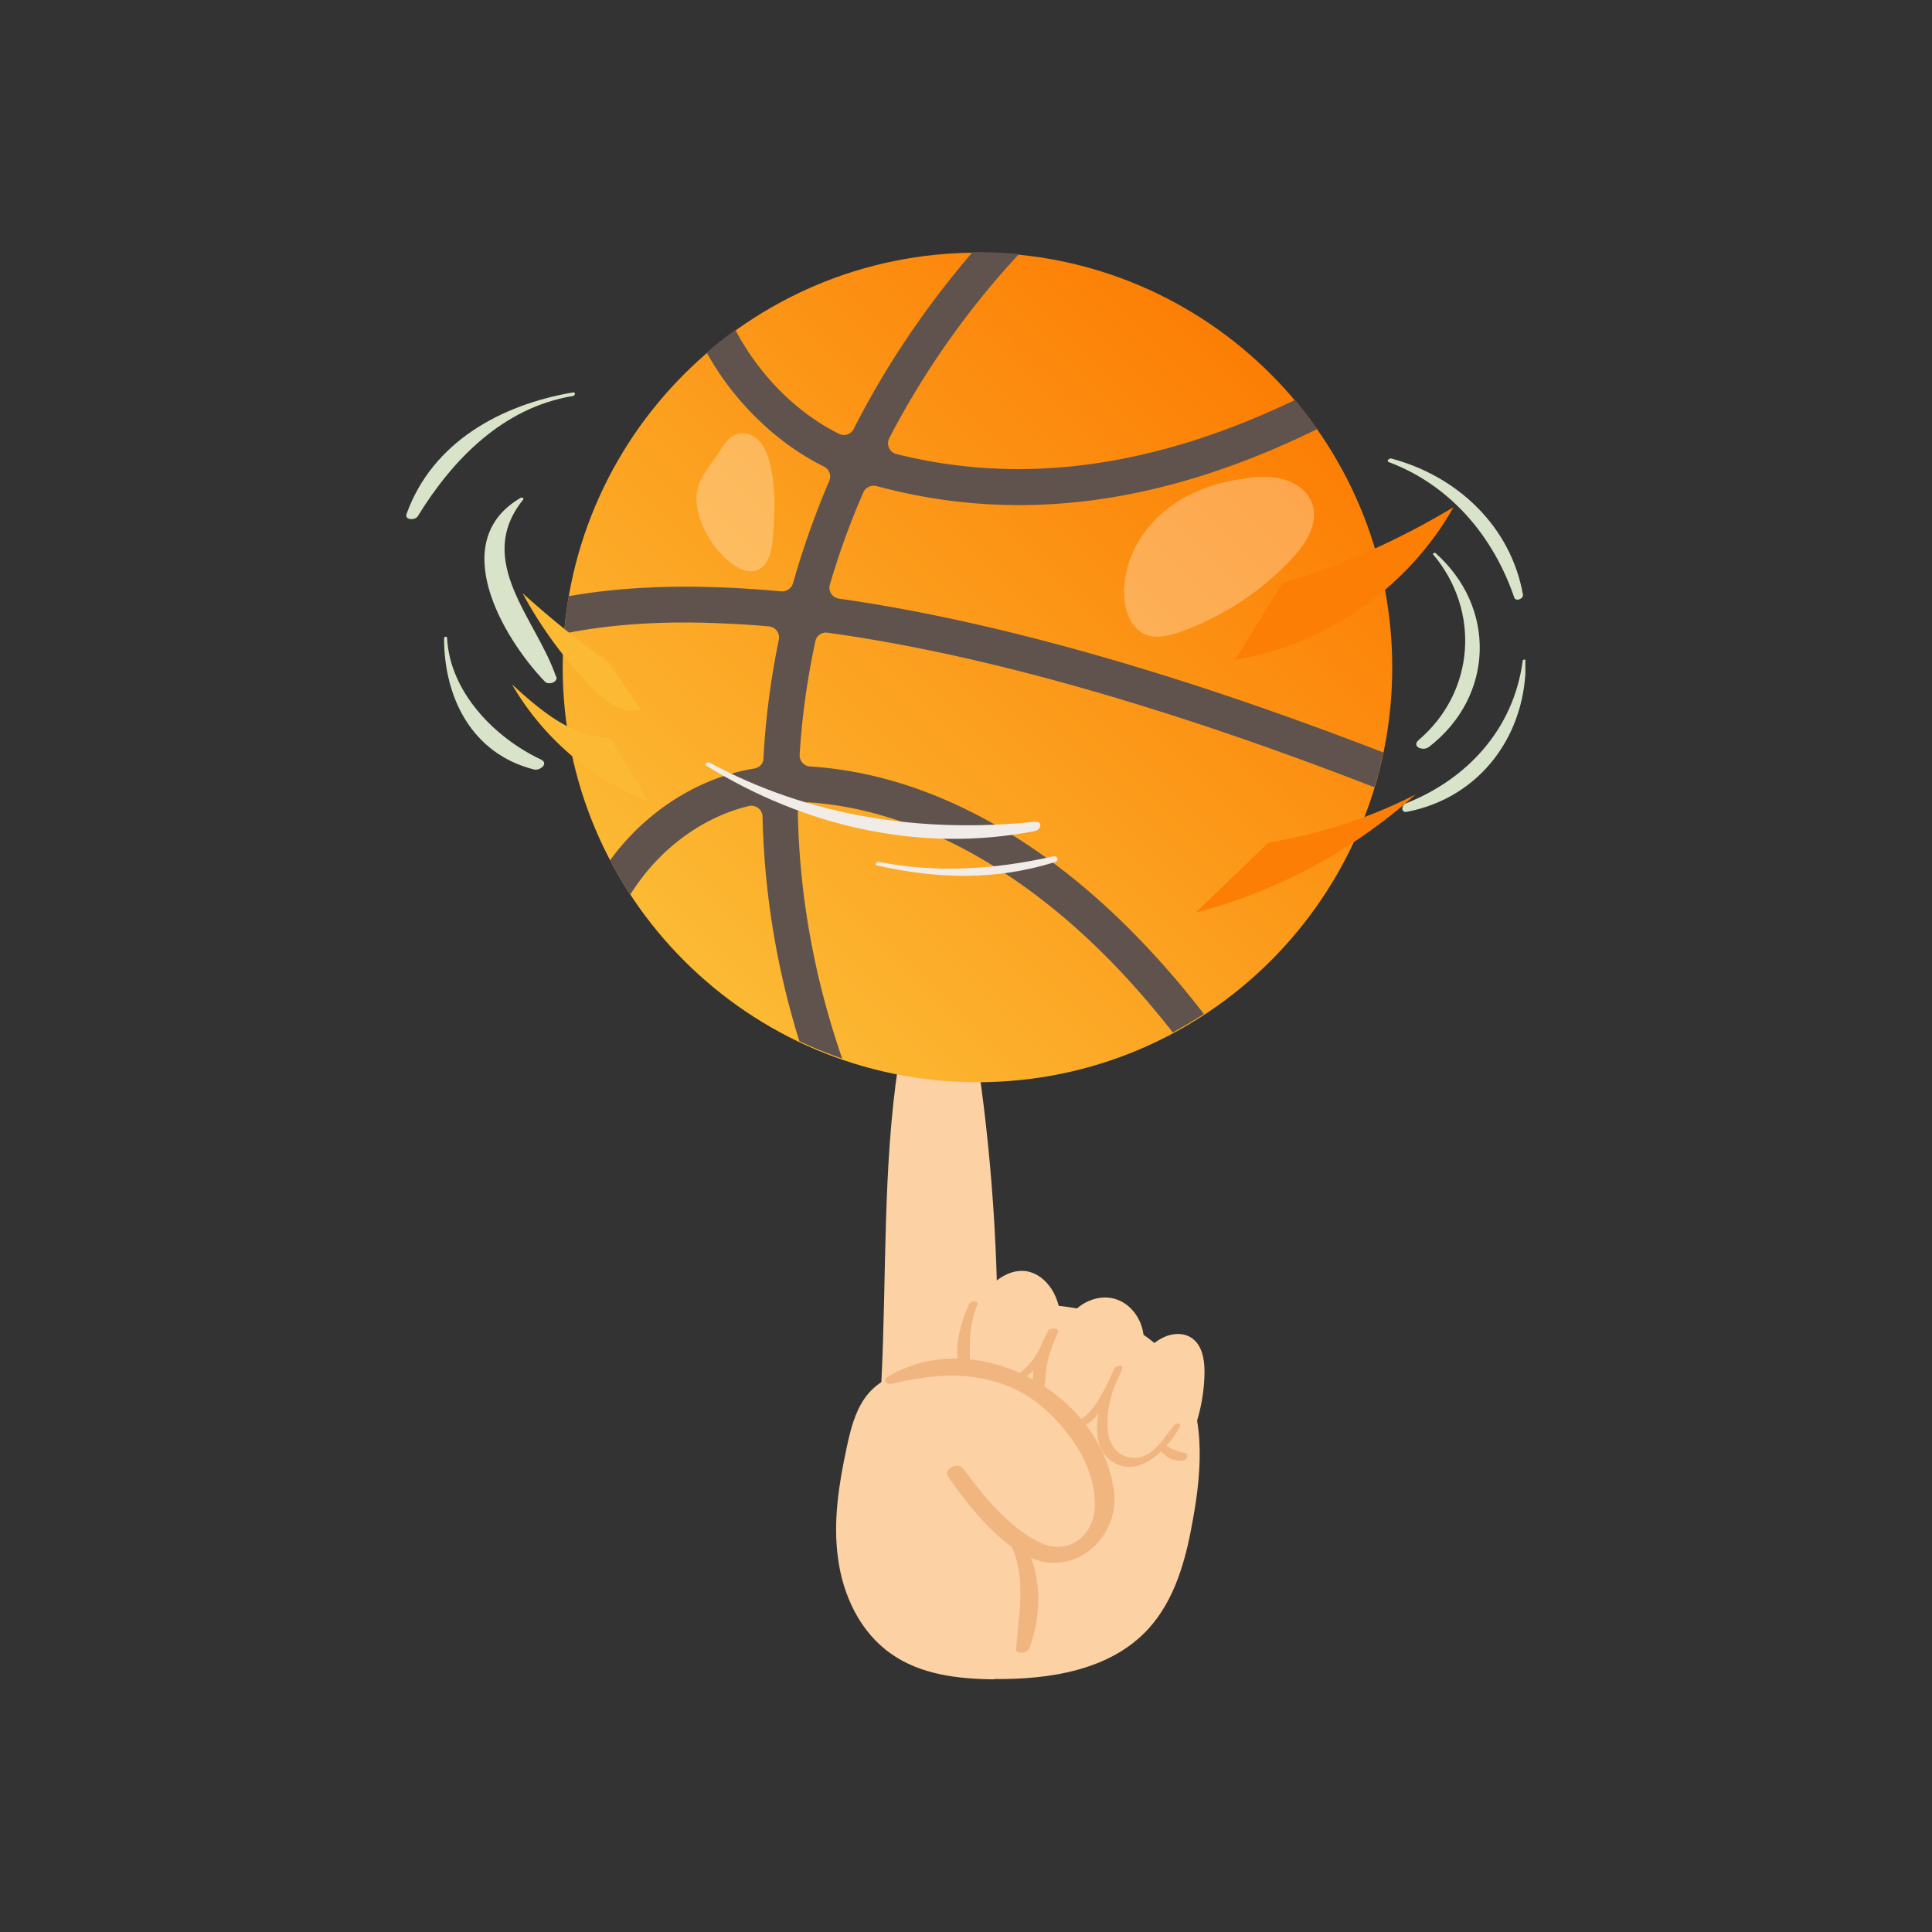
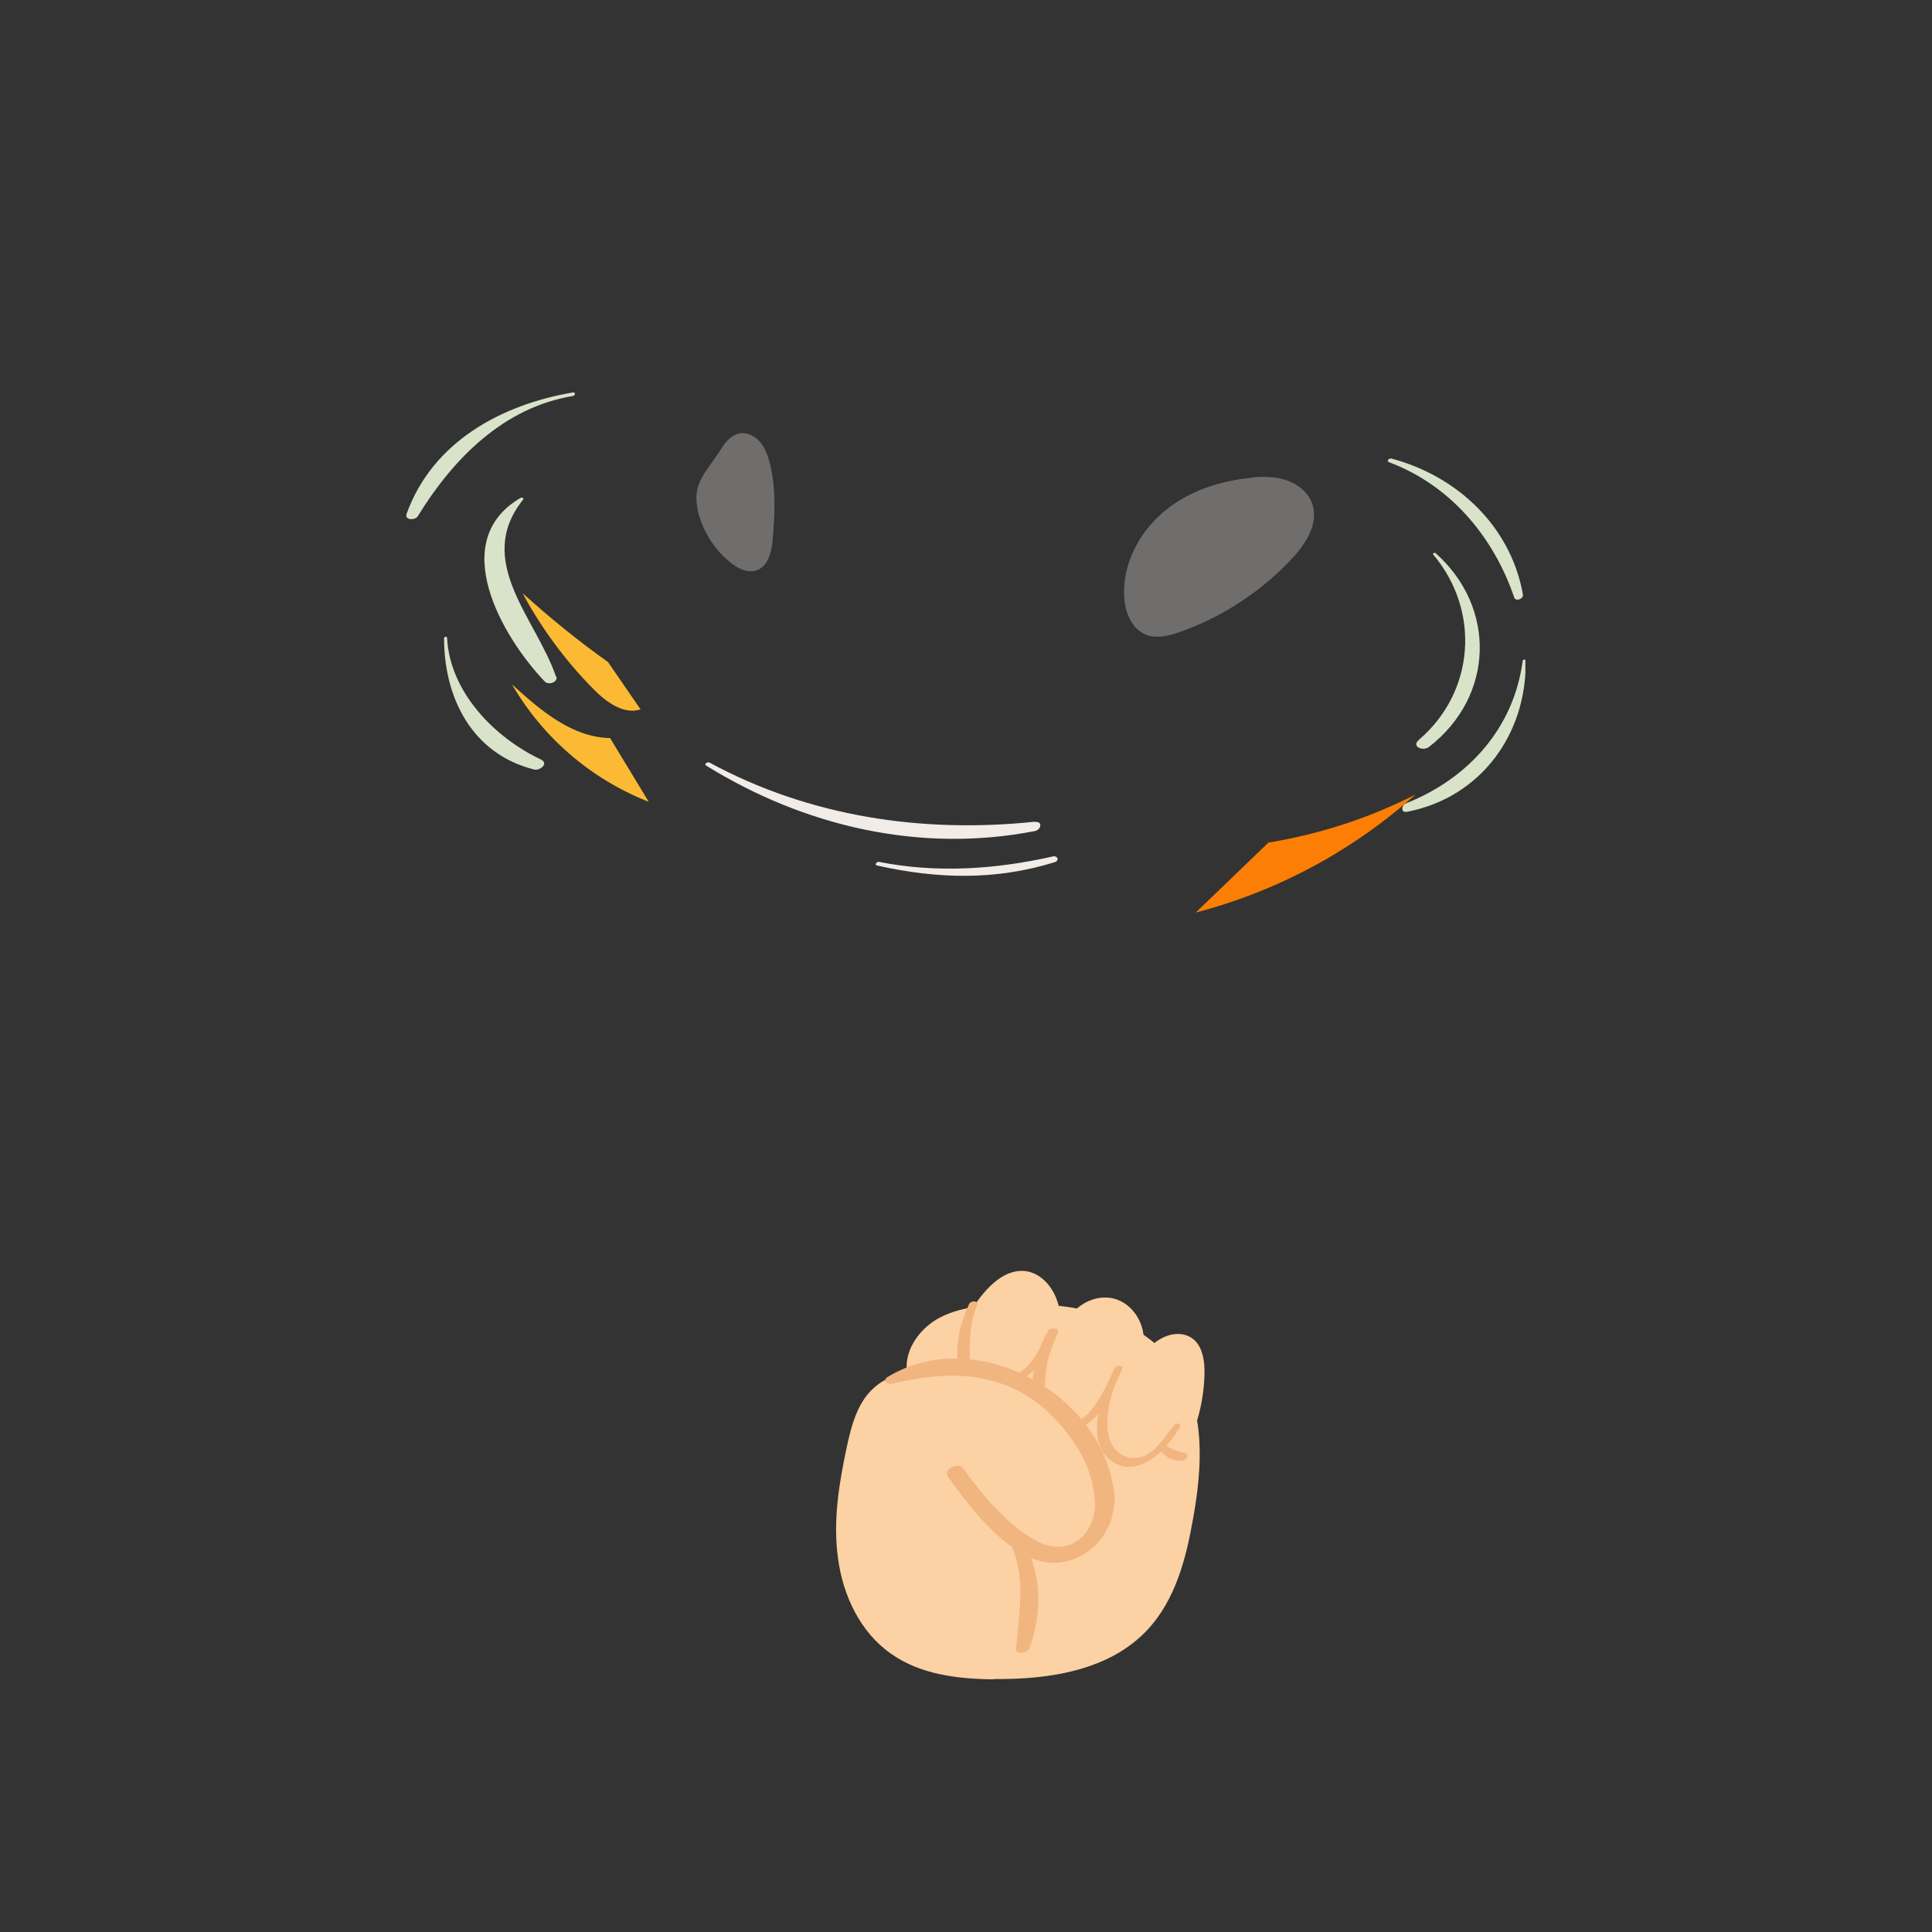
<svg xmlns="http://www.w3.org/2000/svg" id="Capa_1" viewBox="0 0 64 64">
  <rect x="0" y="0" width="64" height="64" fill="#333333" stroke="none" />
  <defs>
    <linearGradient id="Degradado_sin_nombre_2" x1="22.67" x2="42.1" y1="34.18" y2="53.61" gradientTransform="matrix(1 0 0 -1 0 66)" gradientUnits="userSpaceOnUse">
      <stop offset="0" stop-color="#fcba34" />
      <stop offset="1" stop-color="#fc7e04" />
    </linearGradient>
    <clipPath id="clippath">
      <path d="M13.46 8.36h37.07v47.27H13.46z" style="fill:none" />
    </clipPath>
    <style>.cls-3{fill:#f1b580}.cls-4{fill:#fc7e04}.cls-5{fill:#f1ece8}.cls-6{fill:#fcd1a3}.cls-7{fill:#fcba34}.cls-8{fill:#d9e3c9}.cls-10{fill:#fff7f2;isolation:isolate;opacity:.3}</style>
  </defs>
  <g style="clip-path:url(#clippath);fill:none">
    <g id="Capa_1-2">
      <path id="Vector" d="M32.93 55.63c-1.2-.01-2.46-.16-3.43-.86-1.01-.71-1.58-1.93-1.74-3.15-.17-1.23.03-2.47.29-3.68.12-.56.26-1.13.58-1.6.32-.47.86-.83 1.43-.8-.15-.72.33-1.45.96-1.83.63-.37 1.39-.46 2.12-.49 1.07-.05 2.16-.02 3.2.28 1.03.3 2.01.89 2.62 1.77.99 1.43.87 3.34.56 5.05-.23 1.32-.59 2.68-1.5 3.66-1.25 1.35-3.25 1.66-5.09 1.64Z" class="cls-6" />
-       <path id="Vector_2" d="M29.76 35.25c.1-.68.88-1.41 1.56-1.42.69 0 1 .86 1.1 1.55.49 3.42.69 6.89.61 10.35-.93.28-1.86.57-2.79.85-.26.08-.55.15-.78 0-.27-.17-.28-.55-.26-.87.17-3.46.04-7.03.56-10.46Z" class="cls-6" />
+       <path id="Vector_2" d="M29.76 35.25Z" class="cls-6" />
      <path id="Vector_3" d="M35.21 44.24c.05-.81.96-1.44 1.73-1.21.78.23 1.19 1.25.8 1.95.23-.25.45-.5.75-.65.29-.16.67-.2.95-.03.39.23.47.76.46 1.21a5.809 5.809 0 0 1-1.22 3.44c-.22.29-.5.57-.86.62-.53.07-1-.41-1.11-.93-.11-.52.04-1.06.19-1.57-.21.65-.58 1.29-1.17 1.64-.59.35-1.42.36-1.91-.12-.32-.32-.46-.79-.46-1.24s.11-.89.23-1.33c-.18.42-.37.85-.69 1.17-.32.32-.81.52-1.24.36-.44-.15-.69-.63-.72-1.09-.02-.46.14-.91.32-1.34.29-.66.63-1.29 1.03-1.89.41-.61 1.03-1.25 1.76-1.11.42.09.75.44.92.84.17.4.2.84.24 1.27Z" class="cls-6" />
      <path id="Vector_4" d="M36.89 49.33c-.46-3.21-4.6-5.46-7.48-3.72-.18.11-.04.27.12.23 1.29-.29 2.41-.43 3.69.01 1.06.37 1.89 1.19 2.48 2.12.34.54.54 1.15.57 1.79.05 1.01-.81 1.83-1.84 1.33-1.02-.5-1.87-1.55-2.53-2.45-.16-.22-.68.03-.49.28.71 1.02 2.16 2.93 3.58 2.85 1.24-.07 2.08-1.24 1.91-2.45Z" class="cls-3" />
      <path id="Vector_5" d="M33.23 50.33c-.08-.06-.27.04-.19.14 1.05 1.28.75 2.62.62 4.13-.02.24.38.16.44 0 .53-1.43.4-3.27-.87-4.27Z" class="cls-3" />
      <path id="Vector_6" d="M32.1 43.2c-.29.64-.5 1.44-.33 2.14.04.17.36.08.36-.08-.01-.73-.04-1.34.24-2.03.06-.16-.22-.15-.27-.03Z" class="cls-3" />
      <path id="Vector_7" d="M34.71 44.11c-.1.17-.19.37-.27.57-.2.37-.46.71-.85.91-.13.07-.03.23.09.17.22-.09.4-.21.56-.36-.04.27-.04.55.03.8.04.15.28.05.3-.06.06-.35.06-.71.14-1.07.07-.31.2-.62.33-.91.08-.18-.25-.2-.33-.07Z" class="cls-3" />
      <path id="Vector_8" d="M38.9 47.21c-.21.25-.38.52-.61.75-.63.64-1.48.32-1.59-.53-.06-.5.04-1.02.22-1.51.11-.23.19-.44.25-.57.06-.15-.2-.13-.25-.02-.06.12-.12.26-.19.41-.26.55-.7 1.33-1.14 1.33-.07 0-.19.1-.08.15.33.13.63-.08.88-.4-.12.67-.04 1.33.54 1.65.87.48 1.8-.54 2.15-1.2.07-.13-.12-.14-.19-.06Z" class="cls-3" />
      <path id="Vector_9" d="M39.26 48.14c-.2-.06-.45-.11-.62-.25-.09-.07-.31.06-.22.15.1.1.18.18.29.25.12.07.27.1.4.1.08 0 .15-.02.2-.09.05-.07.02-.15-.06-.18Z" class="cls-3" />
-       <path id="Vector_10" d="M32.38 35.85c7.59 0 13.74-6.15 13.74-13.74S39.97 8.37 32.38 8.37s-13.74 6.15-13.74 13.74 6.15 13.74 13.74 13.74Z" style="fill:url(#Degradado_sin_nombre_2)" />
-       <path id="Vector_11" d="M45.83 24.93c-1.93-.75-3.8-1.42-5.6-2.02-4.62-1.53-8.78-2.56-12.44-3.08a.364.364 0 0 1-.3-.46c.31-1.06.68-2.08 1.11-3.06.07-.16.25-.25.43-.21 4.62 1.25 9.42.66 14.61-1.89-.23-.33-.48-.65-.74-.96-4.7 2.25-9.05 2.83-13.21 1.79-.23-.06-.34-.32-.23-.53a27.99 27.99 0 0 1 4.29-6.09c-.51-.05-1.02-.07-1.53-.07-1.55 1.8-2.88 3.77-3.94 5.86-.09.18-.31.25-.49.16-1.4-.7-2.63-1.93-3.43-3.44-.32.23-.64.48-.95.75.51.92 1.17 1.74 1.92 2.42.6.55 1.27 1.01 1.97 1.36.17.09.25.29.17.47-.43 1.01-.8 2.03-1.11 3.08l-.09.31a.38.38 0 0 1-.39.27c-.78-.07-1.52-.12-2.25-.14-1.92-.06-3.5.07-4.79.3-.07.41-.12.83-.16 1.24 1.33-.27 3.05-.44 5.23-.34.49.02 1.01.05 1.56.1.22.02.37.22.33.44-.27 1.31-.44 2.62-.51 3.93 0 .17-.13.31-.31.34-1.66.27-3.29 1.22-4.47 2.65-.1.12-.2.25-.3.39.2.38.43.76.67 1.13.18-.28.37-.54.55-.76.91-1.1 2.12-1.87 3.38-2.17.23-.05.44.12.45.34a26.962 26.962 0 0 0 1.22 7.45c.46.22.94.41 1.42.58-1-2.89-1.42-5.62-1.47-8.12 0-.22.18-.39.39-.37 3.41.24 6.97 2.14 10.12 5.41.66.69 1.3 1.43 1.91 2.21.35-.19.69-.39 1.03-.61a28.98 28.98 0 0 0-2.08-2.42c-1.81-1.89-3.74-3.34-5.74-4.33-1.74-.86-3.5-1.34-5.23-1.45a.368.368 0 0 1-.34-.39c.08-1.33.27-2.59.52-3.76.04-.19.22-.31.41-.28 4.29.59 10.18 2.04 18.11 5.12.12-.39.22-.78.3-1.17Z" style="fill:#60534d" />
      <path id="Vector_12" d="M41.44 15.83c-1.05.1-2.11.45-2.91 1.14-.81.69-1.34 1.72-1.29 2.78.02.51.24 1.08.71 1.27.36.15.78.04 1.15-.09 1.41-.5 2.7-1.35 3.71-2.44.46-.49.88-1.16.66-1.8-.13-.38-.47-.65-.85-.78s-.79-.13-1.18-.09Z" class="cls-10" />
      <path id="Vector_13" d="M23.1 16.86c.15.68.54 1.32 1.08 1.76.25.21.59.38.89.27.39-.14.5-.64.53-1.06.07-.84.11-1.71-.11-2.53-.07-.25-.16-.49-.33-.68s-.43-.31-.68-.26c-.26.06-.45.28-.59.51-.47.74-.97 1.13-.78 1.99Z" class="cls-10" />
-       <path id="Vector_14" d="M42.48 19.32c1.99-.59 3.89-1.45 5.67-2.52-1.49 2.65-4.22 4.57-7.23 5.05l1.56-2.53Z" class="cls-4" />
      <path id="Vector_15" d="M42.03 27.91c1.69-.28 3.33-.81 4.86-1.59a17.552 17.552 0 0 1-7.28 3.91l2.42-2.33Z" class="cls-4" />
      <path id="Vector_16" d="M20.14 21.93c-.99-.7-1.93-1.47-2.83-2.28.63 1.17 1.43 2.25 2.36 3.19.42.42.99.84 1.55.66l-1.08-1.57Z" class="cls-7" />
      <path id="Vector_17" d="M20.2 24.45c-1.26-.03-2.31-.93-3.24-1.78a9.074 9.074 0 0 0 4.53 3.89l-1.28-2.11Z" class="cls-7" />
      <path id="Vector_18" d="M47.54 18.31s-.1.02-.07.05c1.58 1.87 1.39 4.56-.47 6.15-.26.22.14.39.34.23 2.17-1.68 2.24-4.64.19-6.44Z" class="cls-8" />
      <path id="Vector_19" d="M50.44 21.9c-.3 2.24-1.82 3.9-3.86 4.71-.17.07-.18.33.04.28 2.45-.48 3.96-2.59 3.92-5.01 0-.05-.09-.03-.1 0Z" class="cls-8" />
      <path id="Vector_20" d="M18.42 22.42c-.65-1.92-2.73-3.83-1.09-5.87.04-.05-.05-.08-.08-.06-2.46 1.43-.61 4.62.8 6.09.11.12.44.03.38-.17Z" class="cls-8" />
      <path id="Vector_21" d="M17.92 25.16c-1.53-.72-3.02-2.23-3.11-4.03 0-.06-.1-.04-.1.01 0 1.97.92 3.83 2.98 4.35.2.05.5-.2.23-.33Z" class="cls-8" />
      <path id="Vector_22" d="M34.29 27.22c-3.73.39-7.47-.16-10.79-1.96-.06-.03-.19.05-.11.1 3.26 2.02 7.1 2.91 10.89 2.17.21-.04.27-.33.01-.3Z" class="cls-5" />
      <path id="Vector_23" d="M34.88 28.37c-1.9.43-3.85.56-5.77.18-.07-.01-.15.1-.06.12 2 .45 3.93.5 5.89-.11.16-.05.1-.22-.06-.19Z" class="cls-5" />
      <path id="Vector_24" d="M46.1 15.19c-.08-.02-.19.08-.09.12 2.03.76 3.46 2.46 4.15 4.48.05.15.31.05.29-.09-.4-2.26-2.17-3.93-4.36-4.51Z" class="cls-8" />
      <path id="Vector_25" d="M18.98 13c-2.36.4-4.65 1.63-5.51 4.02-.08.22.29.22.37.08 1.16-1.89 2.83-3.6 5.13-3.98.09-.01.11-.14 0-.12Z" class="cls-8" />
    </g>
  </g>
</svg>